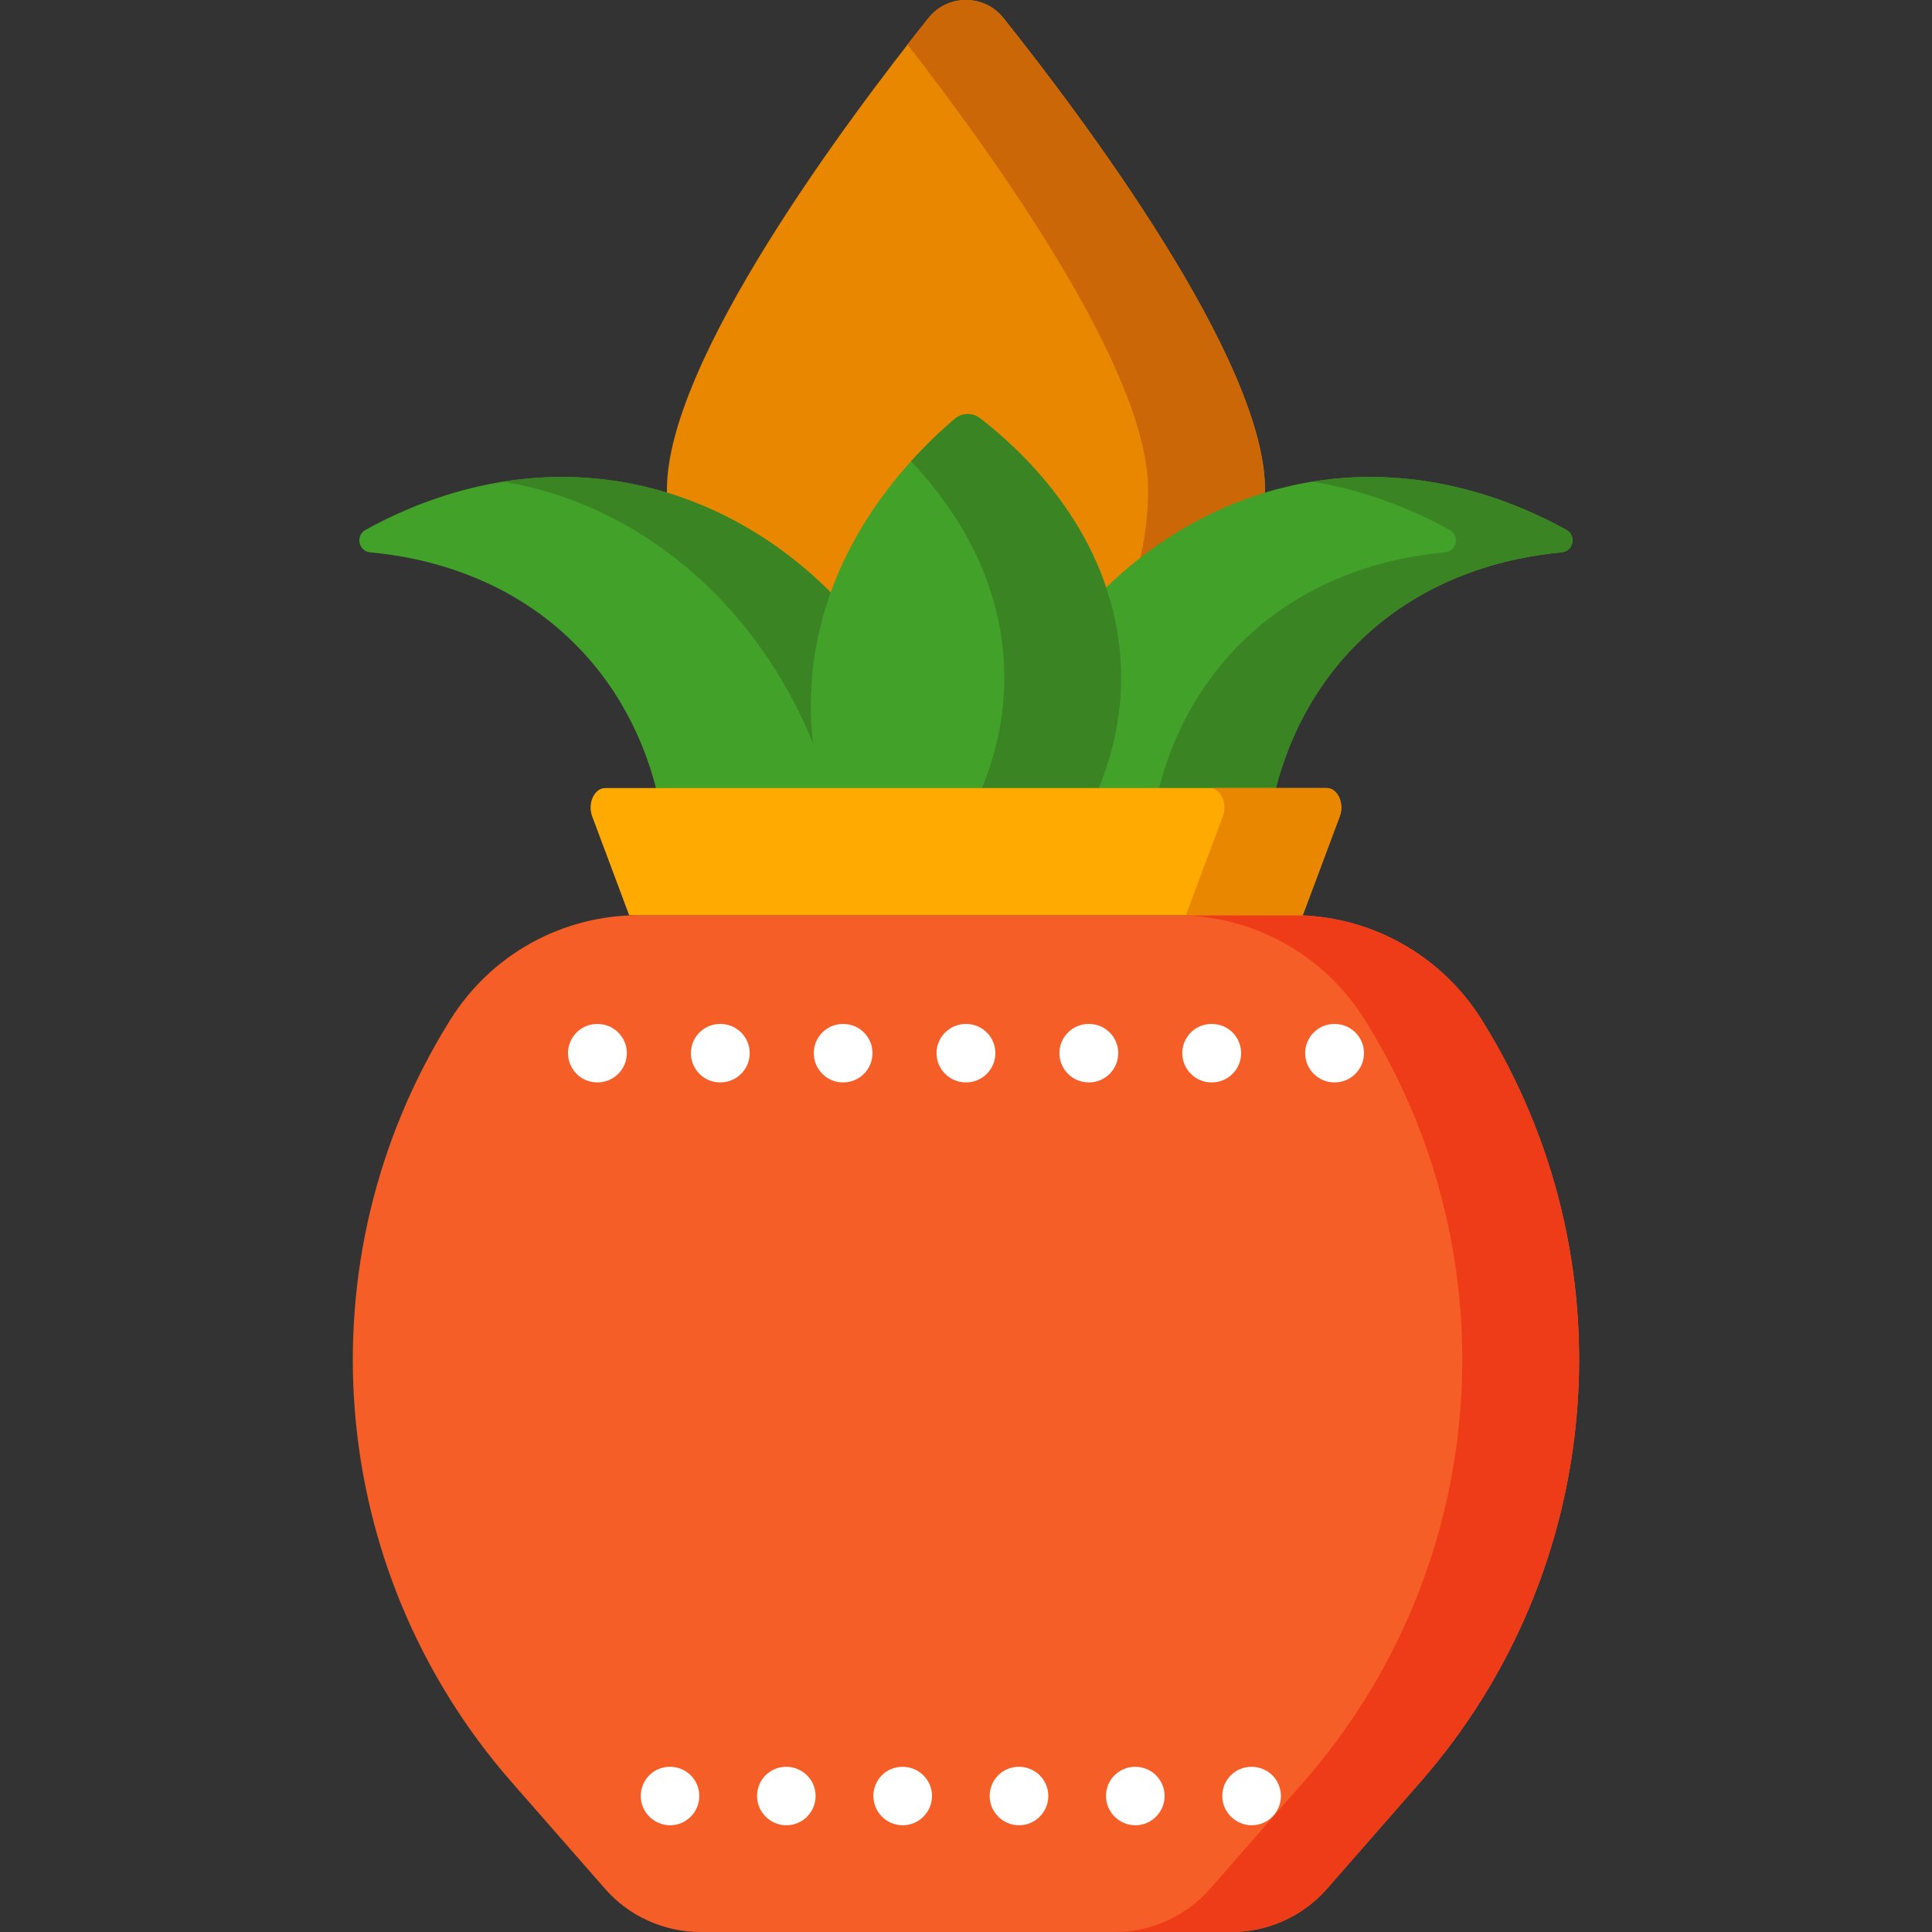
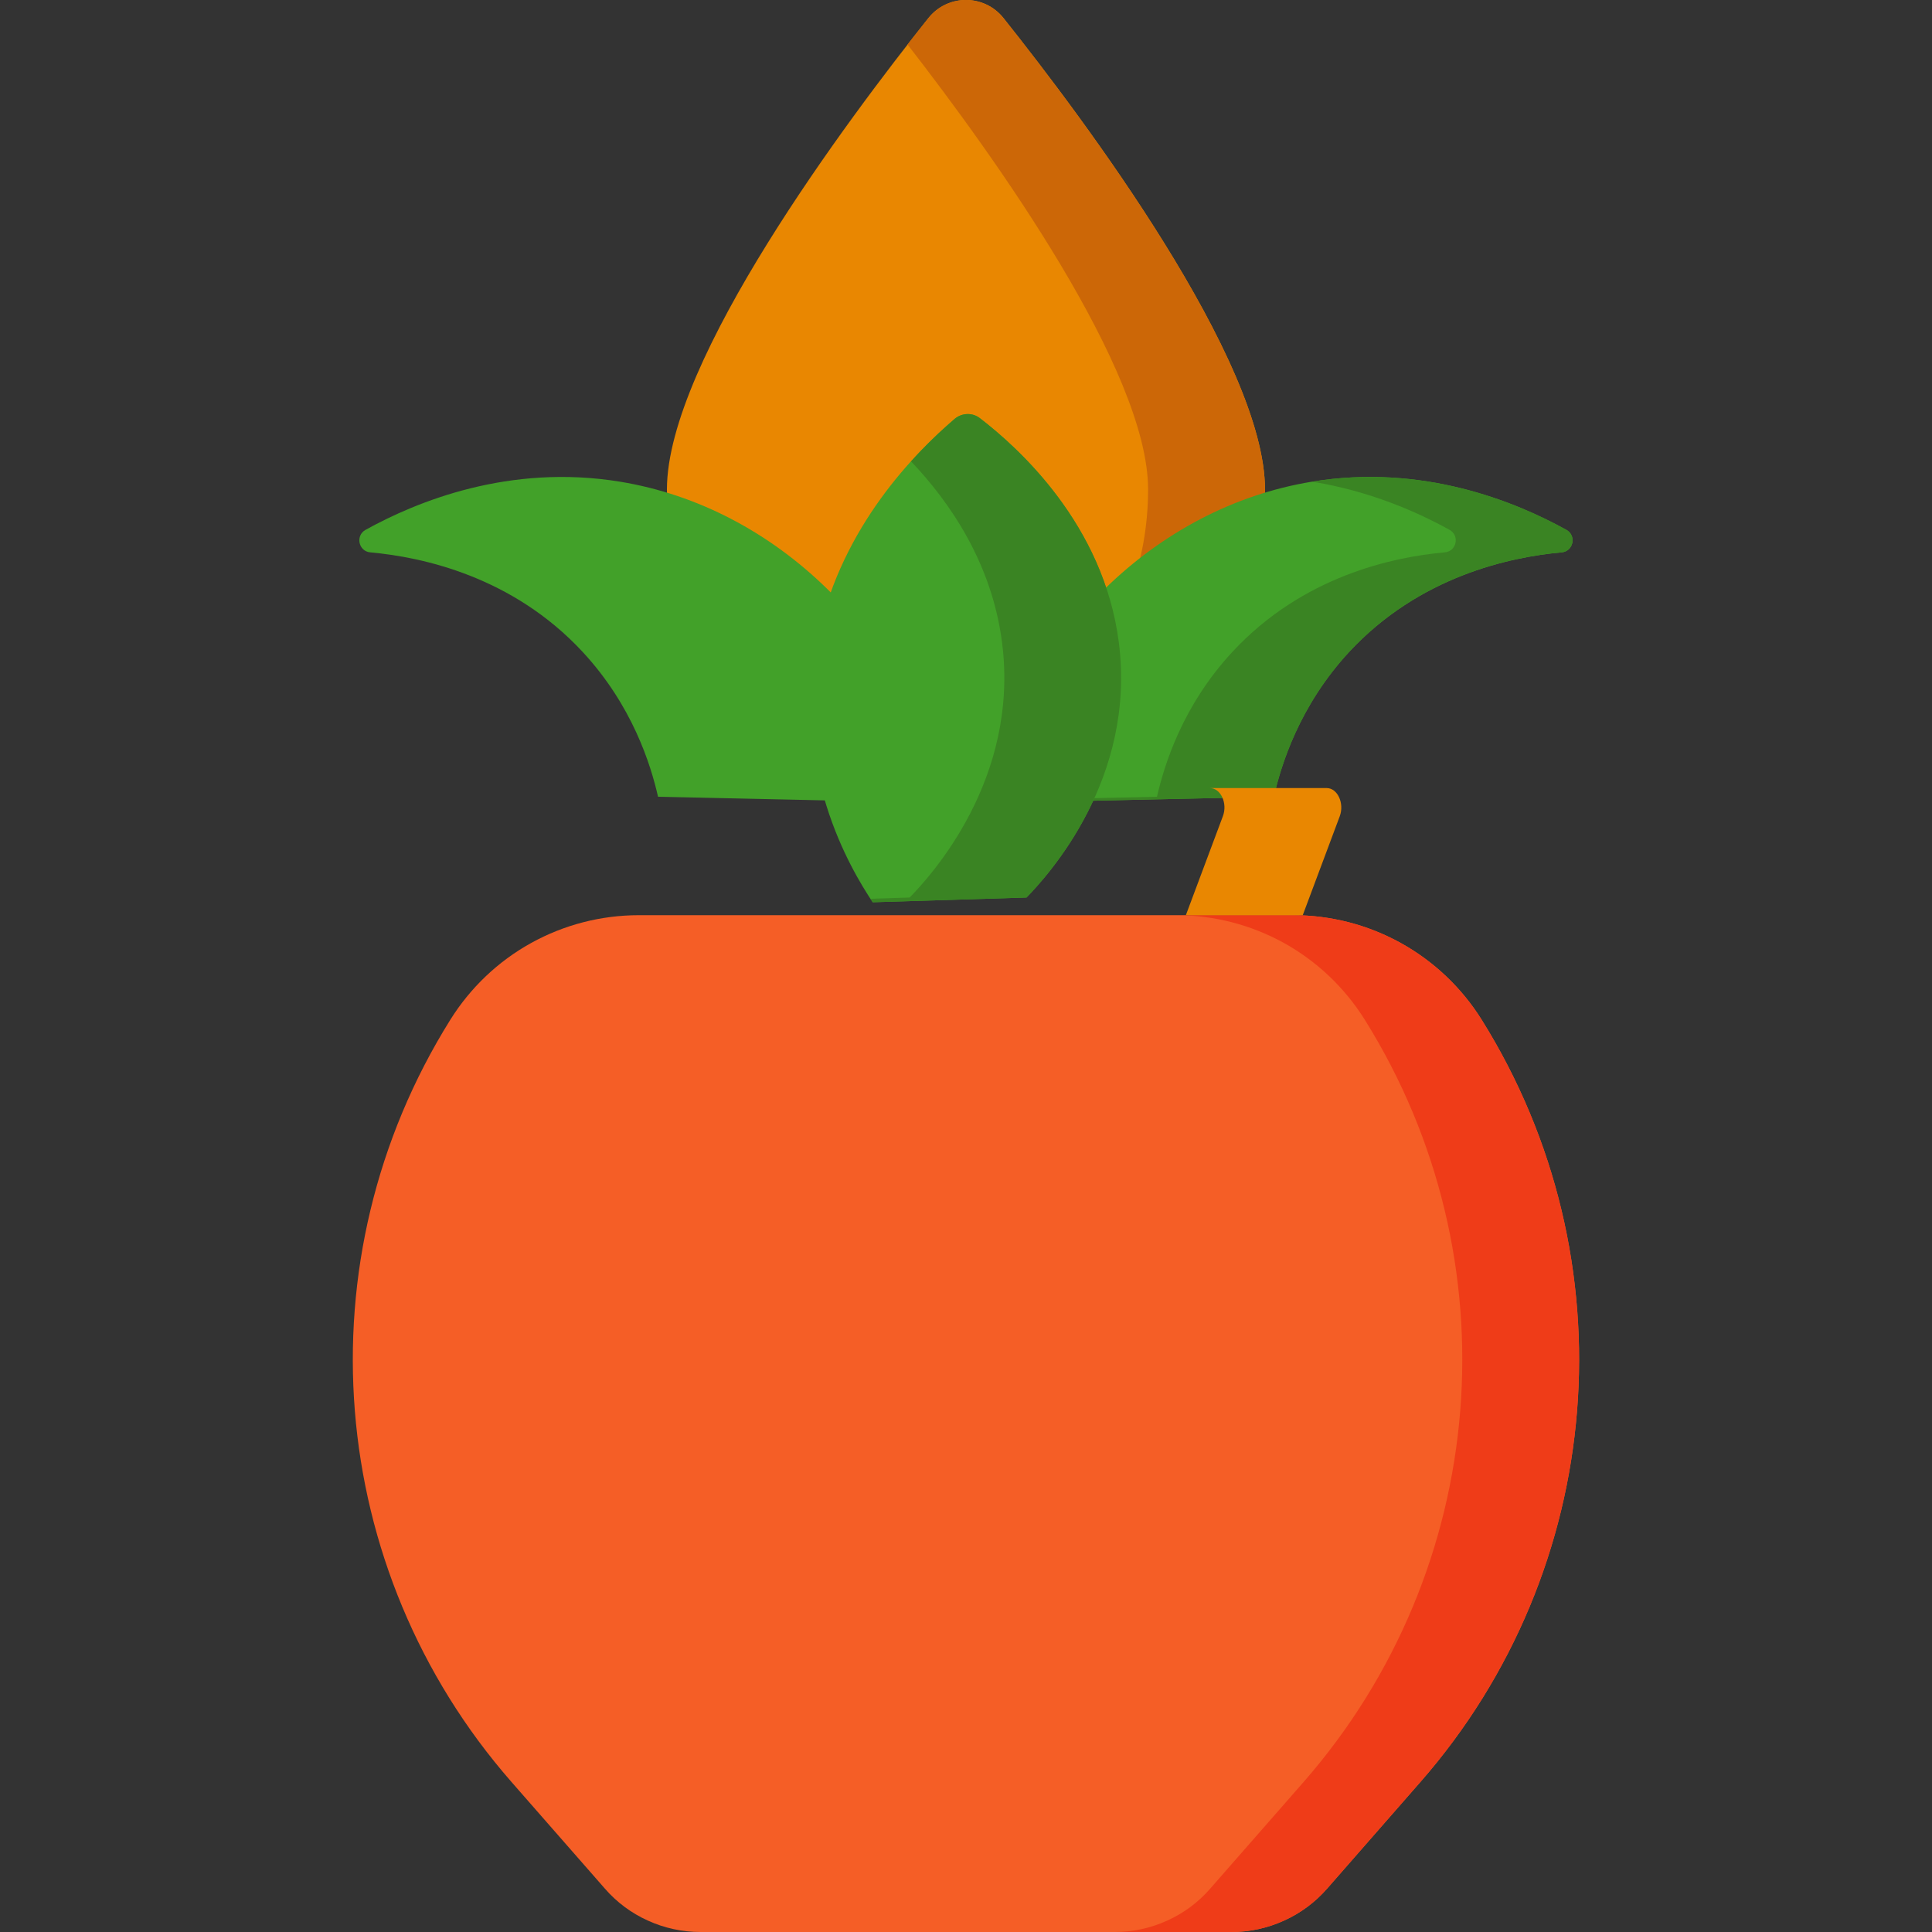
<svg xmlns="http://www.w3.org/2000/svg" width="20" height="20" viewBox="0 0 20 20" fill="none">
  <rect x="0" y="0" width="20" height="20" fill="#333333" stroke="none" />
  <g clip-path="url(#clip0_1900_6362)">
    <path d="M13.095 5.067C13.095 6.781 11.709 8.17 10 8.17C8.29 8.17 6.904 6.781 6.904 5.067C6.904 3.733 8.779 1.231 9.61 0.188C9.81 -0.063 10.19 -0.063 10.389 0.188C11.22 1.231 13.095 3.733 13.095 5.067Z" fill="#E98701" />
    <path d="M10.388 0.188C10.189 -0.063 9.809 -0.063 9.61 0.188C9.538 0.278 9.466 0.37 9.395 0.461C10.295 1.62 11.885 3.838 11.885 5.067C11.885 6.573 10.815 7.828 9.395 8.11C9.594 8.15 9.796 8.17 9.999 8.17C11.709 8.17 13.095 6.781 13.095 5.067C13.095 3.733 11.22 1.231 10.388 0.188Z" fill="#CC6707" />
    <path d="M6.812 8.248C6.737 7.917 6.547 7.304 6.031 6.748C5.306 5.967 4.373 5.767 3.833 5.718C3.711 5.707 3.677 5.545 3.784 5.485C4.31 5.194 5.27 4.797 6.422 4.987C8.034 5.253 9.374 6.561 9.83 8.314" fill="#42A129" />
-     <path d="M5.213 4.987C6.816 5.252 8.151 6.548 8.614 8.287L9.83 8.314C9.374 6.561 8.034 5.253 6.422 4.987C5.985 4.915 5.576 4.927 5.208 4.986C5.21 4.987 5.211 4.987 5.213 4.987Z" fill="#3A8423" />
    <path d="M13.187 8.248C13.262 7.917 13.452 7.304 13.967 6.748C14.693 5.967 15.626 5.767 16.166 5.718C16.288 5.707 16.322 5.545 16.215 5.485C15.689 5.194 14.729 4.797 13.577 4.987C11.965 5.253 10.625 6.561 10.169 8.314" fill="#42A129" />
    <path d="M16.215 5.485C15.69 5.194 14.732 4.798 13.582 4.986C14.185 5.083 14.679 5.304 15.006 5.485C15.113 5.545 15.079 5.707 14.956 5.718C14.416 5.766 13.483 5.966 12.758 6.748C12.242 7.304 12.053 7.916 11.977 8.248L10.176 8.287C10.174 8.296 10.171 8.305 10.169 8.314L13.187 8.248C13.262 7.916 13.452 7.304 13.967 6.748C14.693 5.966 15.626 5.766 16.166 5.718C16.288 5.707 16.323 5.545 16.215 5.485Z" fill="#3A8423" />
    <path d="M9.034 9.34C8.806 8.998 8.171 7.939 8.474 6.567C8.722 5.443 9.472 4.687 9.883 4.336C9.957 4.273 10.066 4.269 10.144 4.329C10.542 4.635 11.424 5.428 11.581 6.649C11.764 8.065 10.846 9.065 10.626 9.291L9.034 9.34Z" fill="#42A129" />
    <path d="M11.582 6.649C11.425 5.428 10.542 4.635 10.144 4.329C10.067 4.269 9.958 4.273 9.883 4.336C9.723 4.473 9.572 4.62 9.431 4.776C9.827 5.192 10.266 5.822 10.373 6.649C10.555 8.065 9.637 9.065 9.417 9.291L9.011 9.304C9.019 9.317 9.027 9.329 9.035 9.34L10.627 9.291C10.846 9.065 11.764 8.065 11.582 6.649Z" fill="#3A8423" />
    <path d="M12.748 20H7.251C7.063 20 6.878 19.96 6.707 19.882C6.536 19.805 6.384 19.692 6.261 19.55L5.295 18.447C3.367 16.244 3.11 13.038 4.662 10.556C4.869 10.225 5.156 9.951 5.498 9.762C5.839 9.573 6.223 9.474 6.614 9.474H13.385C13.776 9.474 14.16 9.573 14.501 9.762C14.843 9.951 15.131 10.225 15.338 10.556C16.889 13.038 16.632 16.244 14.704 18.447L13.739 19.55C13.615 19.692 13.463 19.805 13.292 19.882C13.121 19.96 12.936 20 12.748 20Z" fill="#F55E26" />
    <path d="M15.338 10.556C15.131 10.225 14.843 9.952 14.501 9.762C14.16 9.573 13.776 9.474 13.385 9.474H12.176C12.566 9.474 12.95 9.573 13.292 9.762C13.633 9.951 13.921 10.225 14.128 10.556C15.68 13.038 15.422 16.244 13.495 18.447L12.529 19.55C12.406 19.692 12.254 19.805 12.083 19.882C11.912 19.96 11.727 20 11.539 20H12.748C12.936 20 13.121 19.96 13.292 19.882C13.463 19.805 13.615 19.692 13.739 19.55L14.704 18.447C16.632 16.244 16.889 13.038 15.338 10.556Z" fill="#EF3C18" />
-     <path d="M13.486 9.474H6.513L6.13 8.45C6.08 8.316 6.153 8.158 6.265 8.158H13.734C13.847 8.158 13.919 8.316 13.869 8.45L13.486 9.474Z" fill="#FFAA00" />
    <path d="M13.734 8.158H12.524C12.637 8.158 12.71 8.316 12.659 8.45L12.276 9.474H13.486L13.869 8.45C13.919 8.316 13.846 8.158 13.734 8.158Z" fill="#E98701" />
-     <path d="M13.817 11.205H13.813C13.646 11.205 13.511 11.069 13.511 10.902C13.511 10.735 13.646 10.6 13.813 10.6H13.817C13.984 10.6 14.12 10.735 14.12 10.902C14.12 11.069 13.984 11.205 13.817 11.205ZM12.546 11.205H12.541C12.374 11.205 12.239 11.069 12.239 10.902C12.239 10.735 12.374 10.6 12.541 10.6H12.546C12.713 10.6 12.848 10.735 12.848 10.902C12.848 11.069 12.713 11.205 12.546 11.205ZM11.274 11.205H11.27C11.102 11.205 10.967 11.069 10.967 10.902C10.967 10.735 11.102 10.6 11.27 10.6H11.274C11.441 10.6 11.576 10.735 11.576 10.902C11.576 11.069 11.441 11.205 11.274 11.205ZM10.002 11.205H9.998C9.831 11.205 9.695 11.069 9.695 10.902C9.695 10.735 9.831 10.6 9.998 10.6H10.002C10.169 10.6 10.304 10.735 10.304 10.902C10.304 11.069 10.169 11.205 10.002 11.205ZM8.73 11.205H8.726C8.559 11.205 8.424 11.069 8.424 10.902C8.424 10.735 8.559 10.6 8.726 10.6H8.73C8.897 10.6 9.032 10.735 9.032 10.902C9.032 11.069 8.897 11.205 8.73 11.205ZM7.458 11.205H7.454C7.287 11.205 7.152 11.069 7.152 10.902C7.152 10.735 7.287 10.6 7.454 10.6H7.458C7.625 10.6 7.761 10.735 7.761 10.902C7.761 11.069 7.625 11.205 7.458 11.205ZM6.186 11.205H6.182C6.015 11.205 5.88 11.069 5.88 10.902C5.88 10.735 6.015 10.6 6.182 10.6H6.186C6.353 10.6 6.489 10.735 6.489 10.902C6.489 11.069 6.353 11.205 6.186 11.205ZM12.958 18.895C12.791 18.895 12.653 18.759 12.653 18.592C12.653 18.425 12.787 18.29 12.954 18.29H12.958C13.038 18.29 13.115 18.322 13.172 18.378C13.228 18.435 13.26 18.512 13.26 18.592C13.26 18.672 13.228 18.749 13.172 18.806C13.115 18.863 13.038 18.895 12.958 18.895ZM11.754 18.895C11.587 18.895 11.449 18.759 11.449 18.592C11.449 18.425 11.583 18.29 11.75 18.29H11.754C11.834 18.29 11.911 18.322 11.967 18.378C12.024 18.435 12.056 18.512 12.056 18.592C12.056 18.672 12.024 18.749 11.967 18.806C11.911 18.863 11.834 18.895 11.754 18.895ZM10.549 18.895C10.382 18.895 10.245 18.759 10.245 18.592C10.245 18.425 10.378 18.29 10.545 18.29H10.549C10.716 18.29 10.852 18.425 10.852 18.592C10.852 18.759 10.716 18.895 10.549 18.895ZM9.345 18.895C9.178 18.895 9.041 18.759 9.041 18.592C9.041 18.425 9.174 18.29 9.341 18.29H9.345C9.512 18.29 9.648 18.425 9.648 18.592C9.648 18.759 9.512 18.895 9.345 18.895ZM8.141 18.895C7.974 18.895 7.837 18.759 7.837 18.592C7.837 18.425 7.97 18.29 8.137 18.29H8.141C8.221 18.29 8.298 18.322 8.355 18.379C8.412 18.435 8.443 18.512 8.443 18.592C8.443 18.672 8.412 18.749 8.355 18.806C8.298 18.863 8.221 18.895 8.141 18.895ZM6.937 18.895C6.77 18.895 6.633 18.759 6.633 18.592C6.633 18.425 6.766 18.29 6.933 18.29H6.937C7.104 18.29 7.239 18.425 7.239 18.592C7.239 18.759 7.104 18.895 6.937 18.895Z" fill="white" />
  </g>
  <defs>
    <clipPath id="clip0_1900_6362">
      <rect width="20" height="20" fill="white" />
    </clipPath>
  </defs>
</svg>